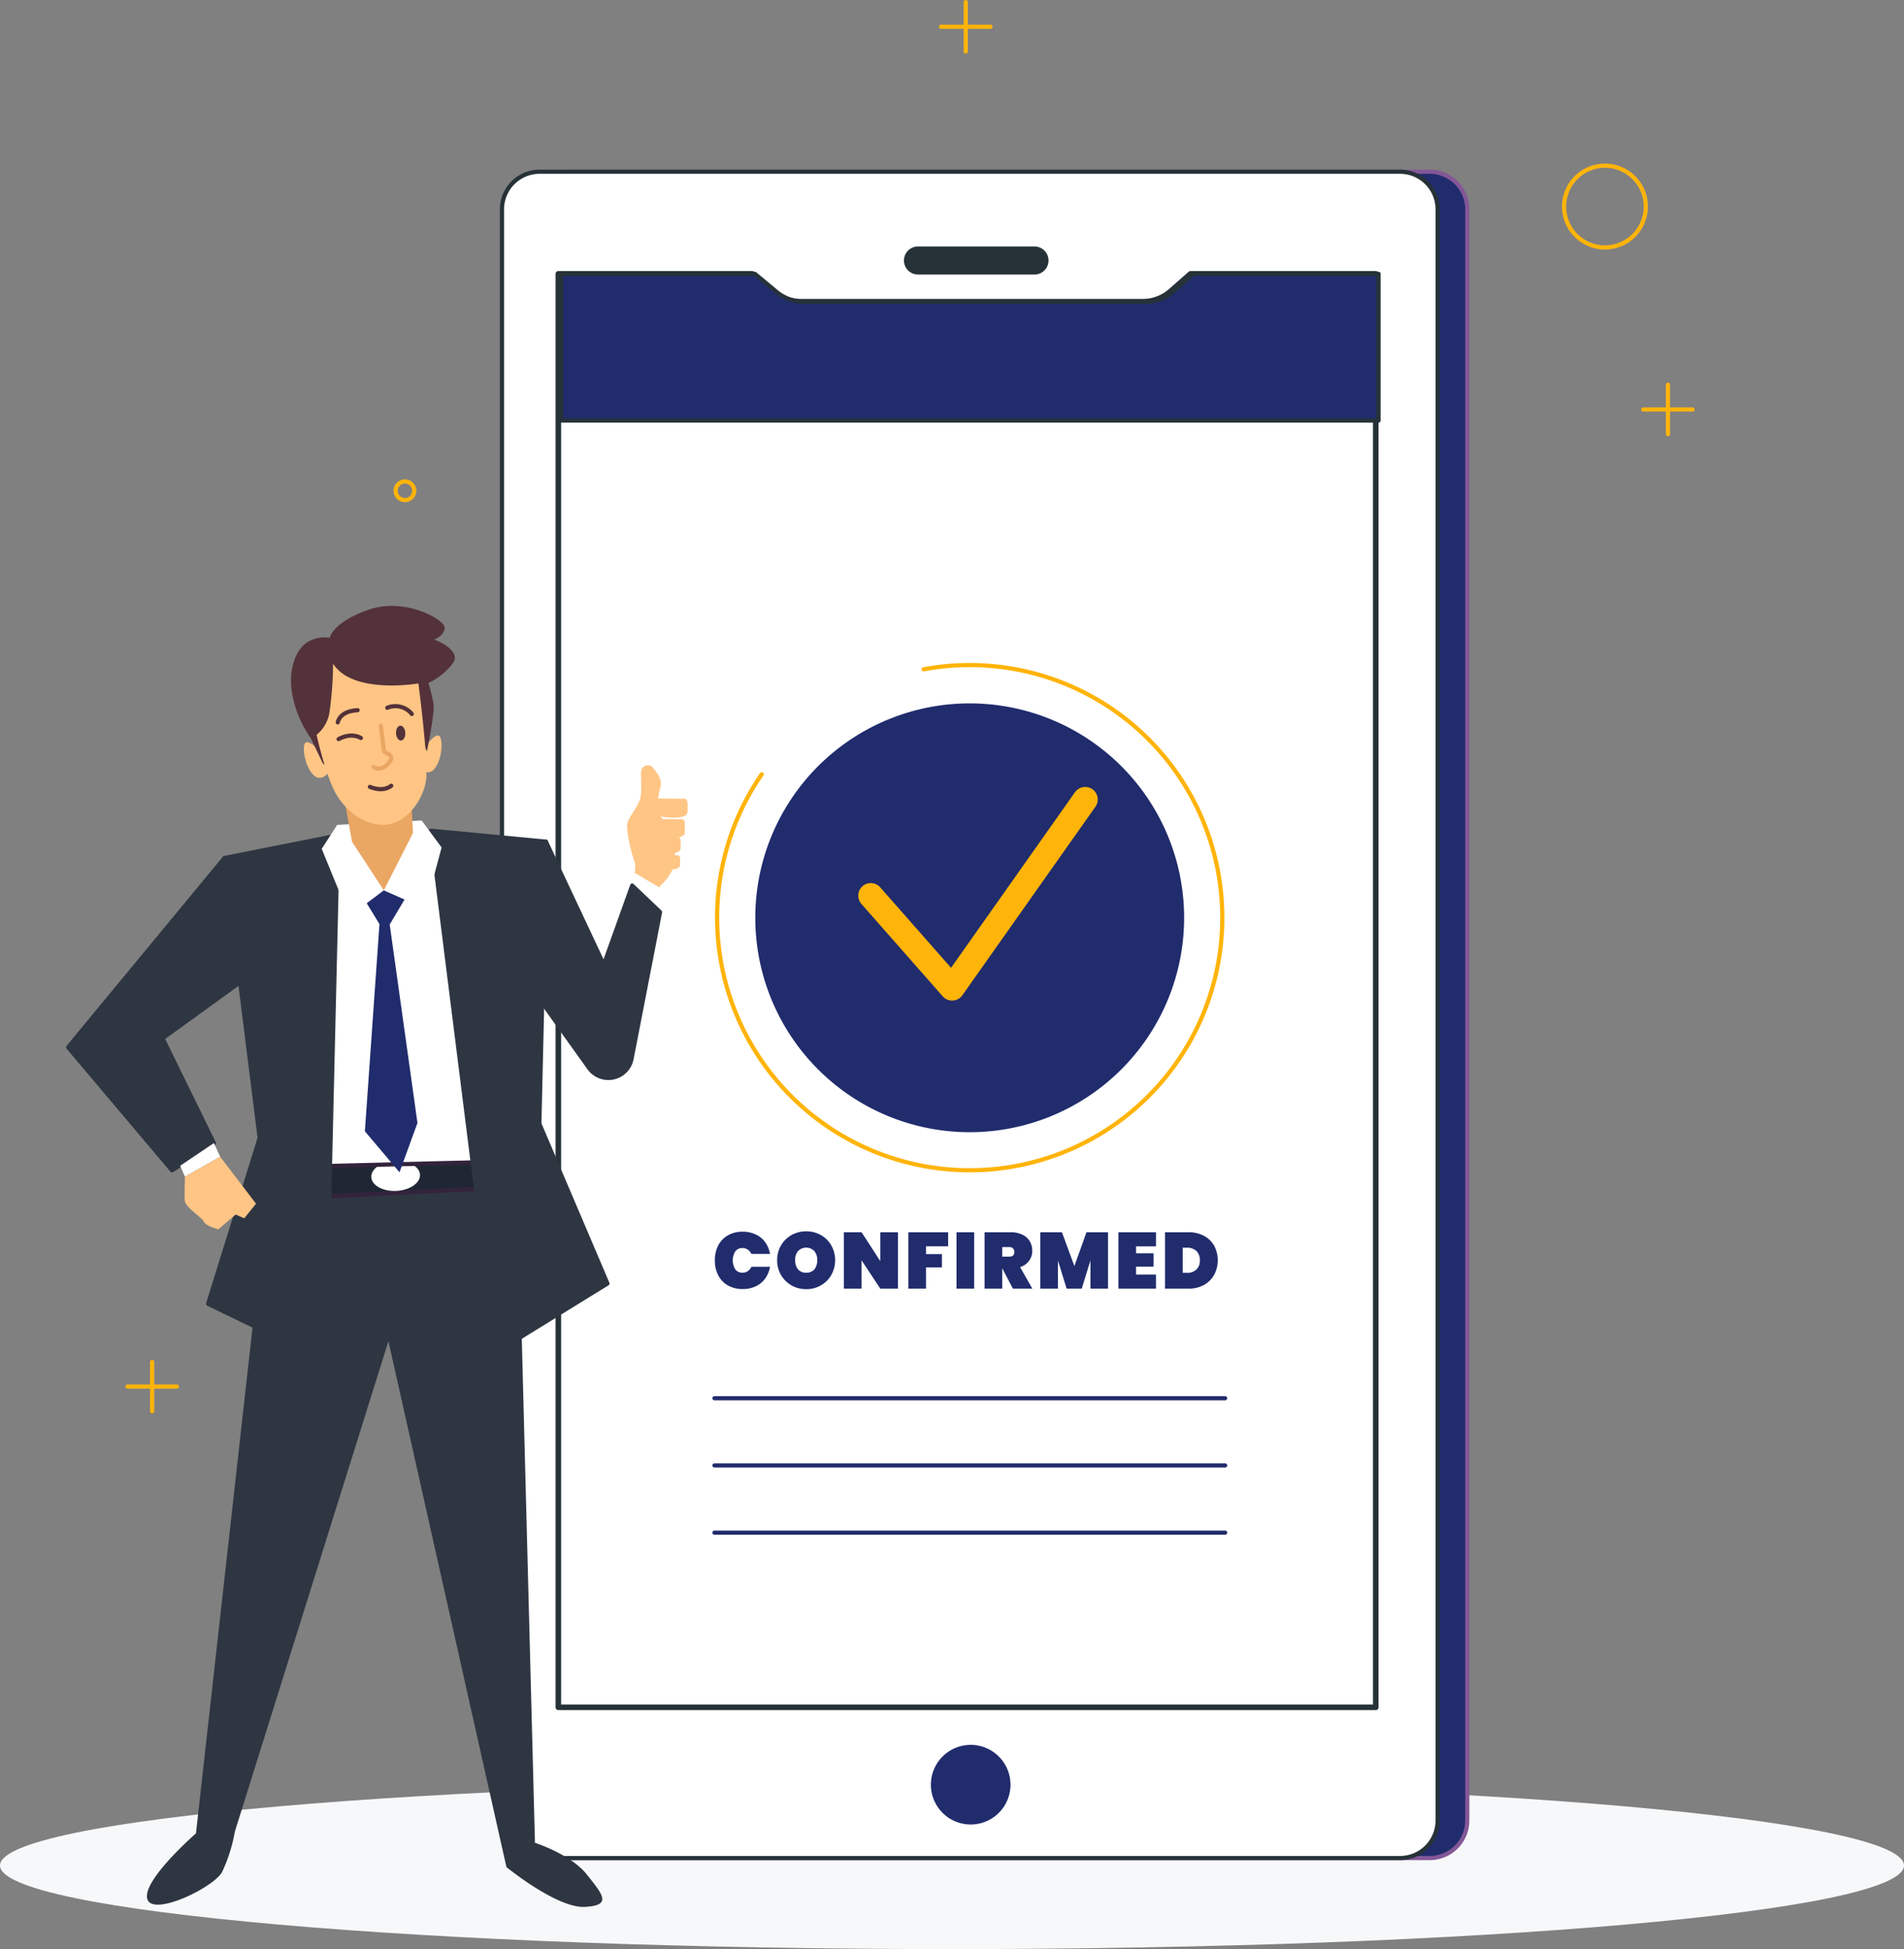
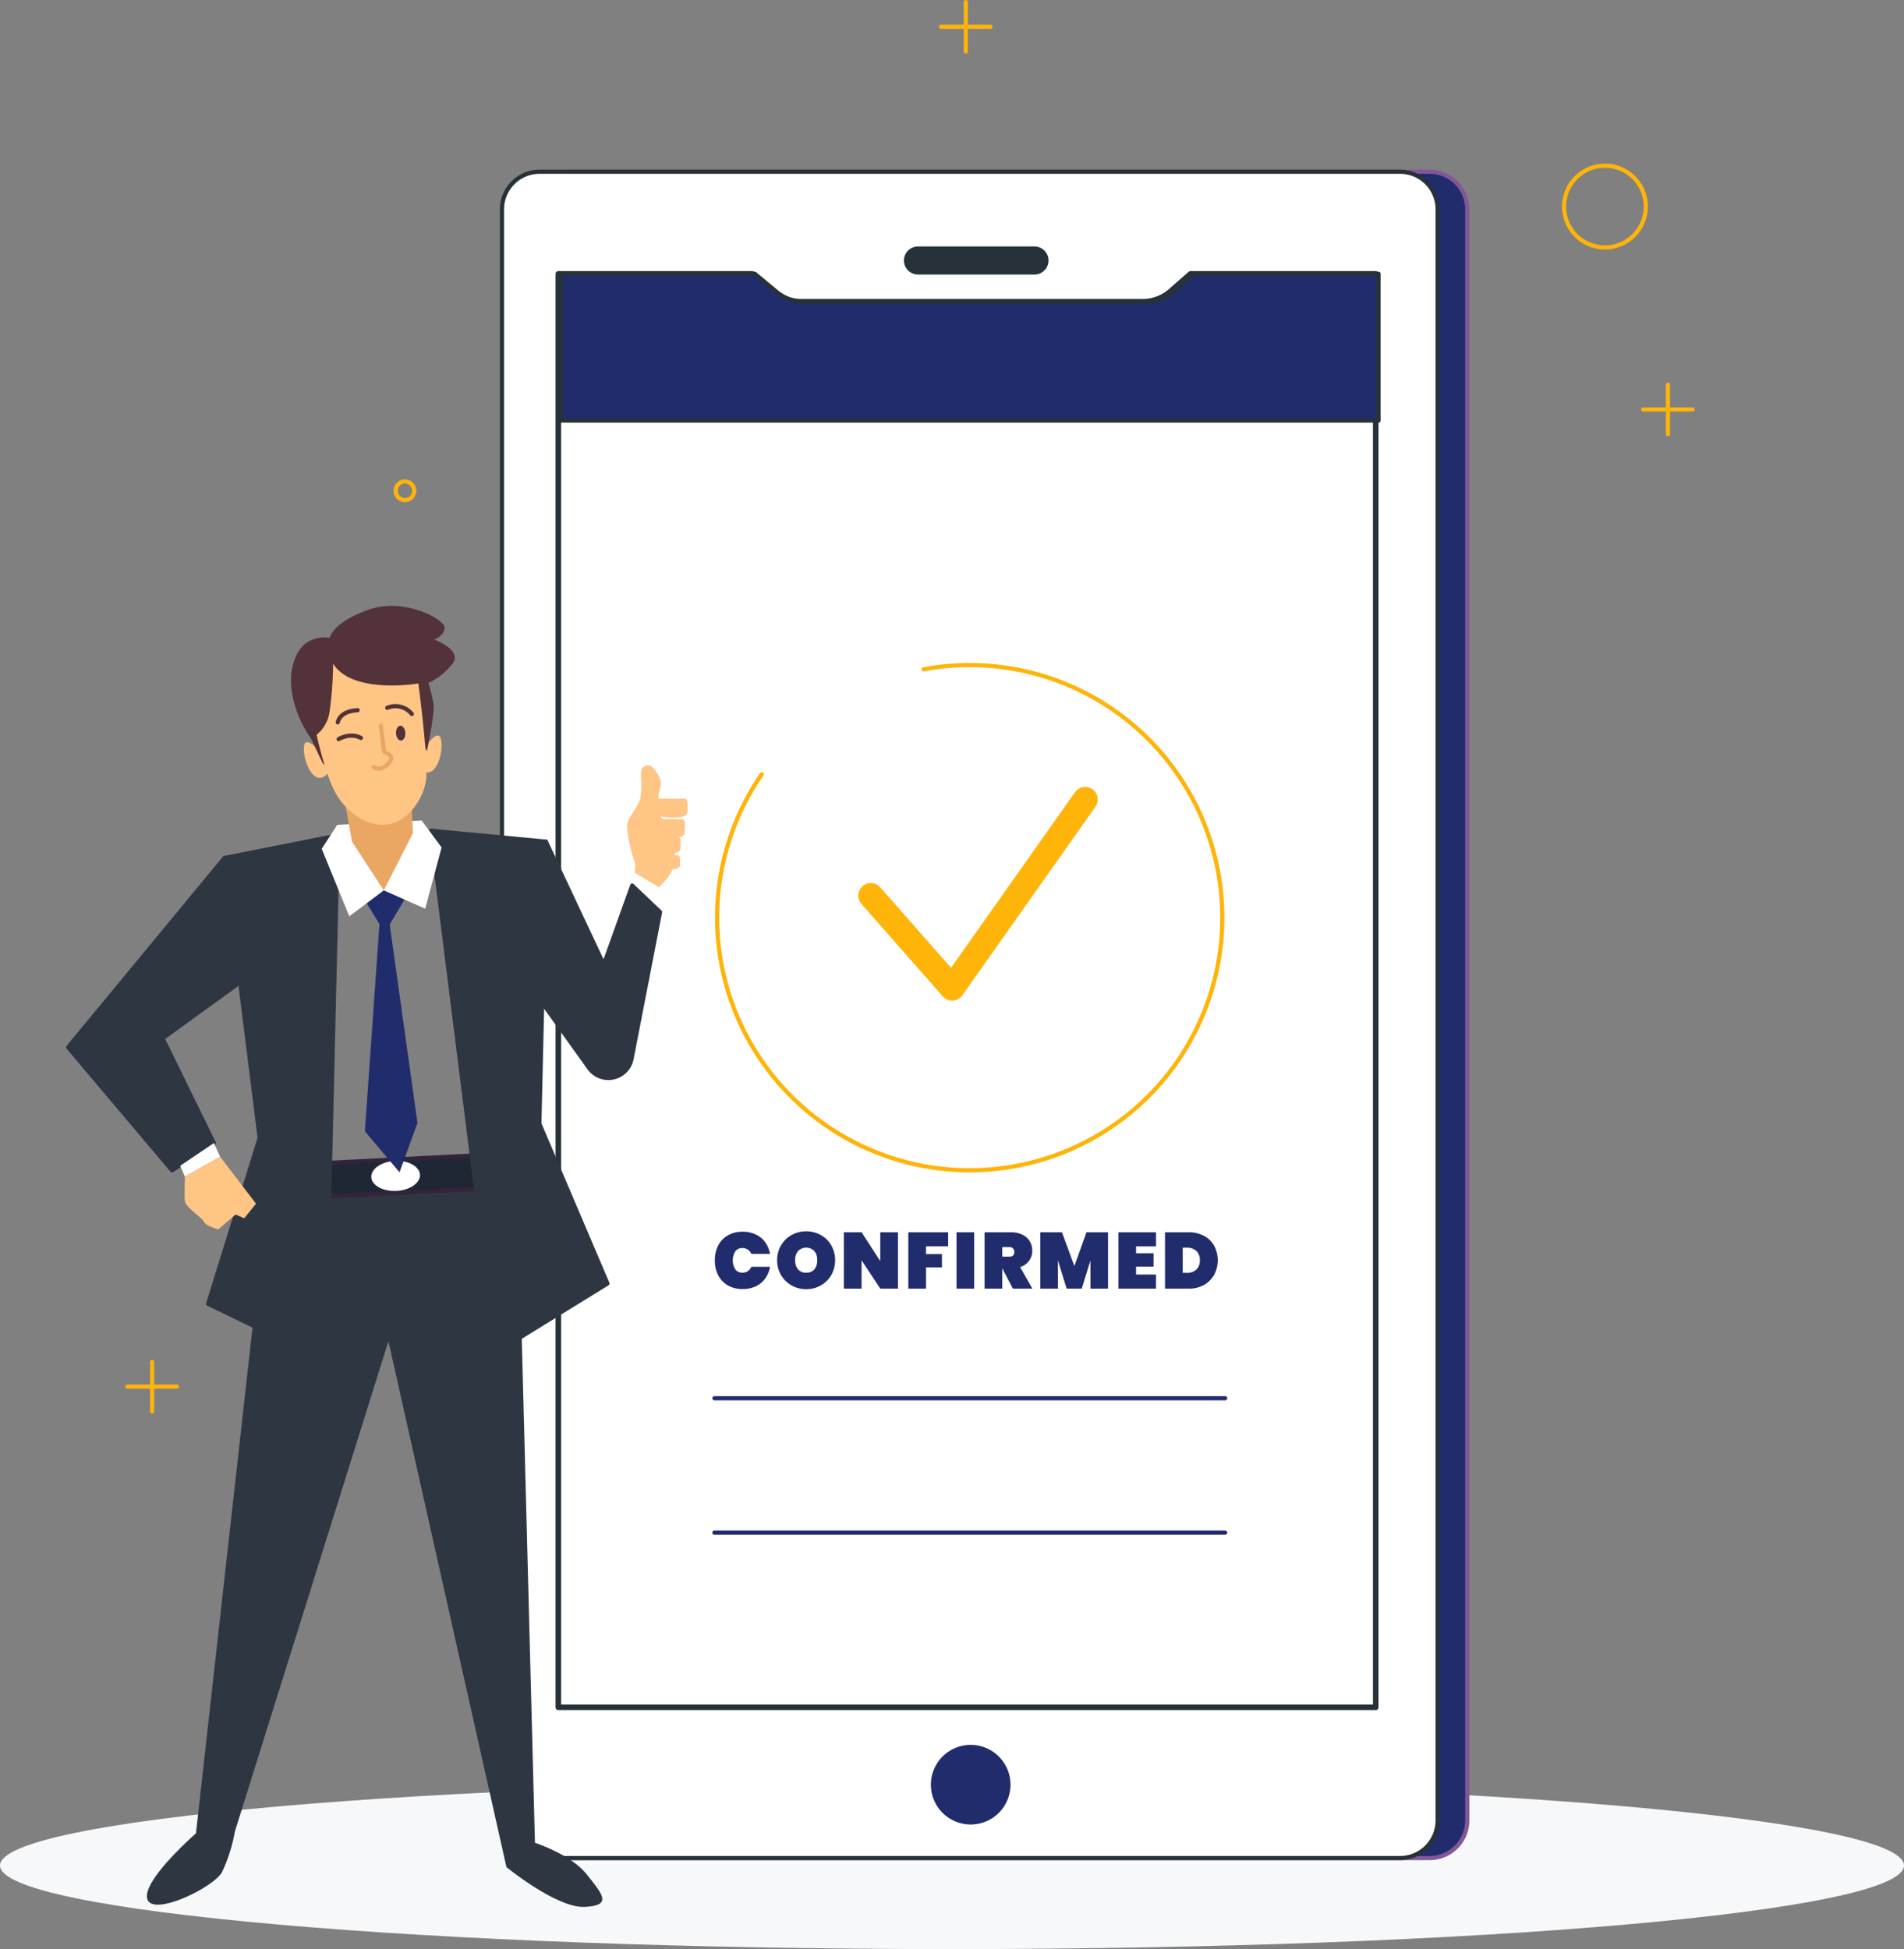
<svg xmlns="http://www.w3.org/2000/svg" width="382.665" height="391.713" viewBox="0 0 382.665 391.713">
  <rect x="0" y="0" width="382.665" height="391.713" fill="#808080" stroke="none" />
  <g id="Group_40" data-name="Group 40" transform="translate(-470.455 -3687.02)">
    <path id="Path_237" data-name="Path 237" d="M544.174,3067.45c105.669,0,191.332-7.52,191.332-16.8s-85.663-16.8-191.332-16.8-191.333,7.52-191.333,16.8S438.5,3067.45,544.174,3067.45Z" transform="translate(117.614 1011.283)" fill="#f7f8fa" />
    <path id="Path_240" data-name="Path 240" d="M604.255,2823.25v9.947" transform="translate(201.418 941.083)" fill="none" stroke="#ffb40a" stroke-linecap="round" stroke-linejoin="round" stroke-width="0.84" />
    <path id="Path_241" data-name="Path 241" d="M610.464,2826.98h-9.935" transform="translate(200.176 942.327)" fill="none" stroke="#ffb40a" stroke-linecap="round" stroke-linejoin="round" stroke-width="0.84" />
    <path id="Path_242" data-name="Path 242" d="M498.416,2765.58v9.933" transform="translate(166.139 921.86)" fill="none" stroke="#ffb40a" stroke-linecap="round" stroke-linejoin="round" stroke-width="0.84" />
    <path id="Path_243" data-name="Path 243" d="M504.625,2769.3H494.69" transform="translate(164.897 923.1)" fill="none" stroke="#ffb40a" stroke-linecap="round" stroke-linejoin="round" stroke-width="0.84" />
    <path id="Path_244" data-name="Path 244" d="M375.775,2970.54v9.933" transform="translate(125.258 990.18)" fill="none" stroke="#ffb40a" stroke-linecap="round" stroke-linejoin="round" stroke-width="0.84" />
    <path id="Path_245" data-name="Path 245" d="M381.985,2974.26H372.05" transform="translate(124.017 991.42)" fill="none" stroke="#ffb40a" stroke-linecap="round" stroke-linejoin="round" stroke-width="0.84" />
    <path id="Path_246" data-name="Path 246" d="M605.027,2798.453a8.213,8.213,0,1,1-8.213-8.213A8.215,8.215,0,0,1,605.027,2798.453Z" transform="translate(196.201 930.08)" fill="none" stroke="#ffb40a" stroke-linecap="round" stroke-linejoin="round" stroke-width="0.84" />
    <path id="Path_249" data-name="Path 249" d="M416.214,2839.707a1.867,1.867,0,1,1-1.867-1.866A1.869,1.869,0,0,1,416.214,2839.707Z" transform="translate(137.493 945.947)" fill="none" stroke="#ffb40a" stroke-linecap="round" stroke-linejoin="round" stroke-width="0.84" />
    <path id="Path_250" data-name="Path 250" d="M613.468,3130.057H440.532a7.559,7.559,0,0,1-7.556-7.56V2798.71a7.559,7.559,0,0,1,7.556-7.56H613.467a7.56,7.56,0,0,1,7.557,7.56V3122.5A7.559,7.559,0,0,1,613.468,3130.057Z" transform="translate(144.325 930.383)" fill="#212c6d" stroke="#835797" stroke-linecap="round" stroke-linejoin="round" stroke-width="0.84" />
    <path id="Path_251" data-name="Path 251" d="M609,3130.057H436.061a7.56,7.56,0,0,1-7.556-7.56V2798.71a7.56,7.56,0,0,1,7.556-7.56H609a7.56,7.56,0,0,1,7.557,7.56V3122.5A7.56,7.56,0,0,1,609,3130.057Z" transform="translate(142.835 930.383)" fill="#fff" />
    <path id="Path_252" data-name="Path 252" d="M609,3130.057H436.061a7.56,7.56,0,0,1-7.556-7.56V2798.71a7.56,7.56,0,0,1,7.556-7.56H609a7.56,7.56,0,0,1,7.557,7.56V3122.5A7.56,7.56,0,0,1,609,3130.057Z" transform="translate(142.835 930.383)" fill="none" stroke="#263238" stroke-linecap="round" stroke-linejoin="round" stroke-width="0.84" />
    <path id="Path_253" data-name="Path 253" d="M515.226,2807.53H491.815a2.4,2.4,0,1,1,0-4.8h23.411a2.4,2.4,0,1,1,0,4.8Z" transform="translate(163.138 934.243)" fill="#263238" stroke="#263238" stroke-linecap="round" stroke-linejoin="round" stroke-width="0.84" />
    <path id="Path_254" data-name="Path 254" d="M601.281,3094.634H437V2806.54h38.939l4.381,3.64a8.543,8.543,0,0,0,5.445,1.96h68.7a8.5,8.5,0,0,0,5.629-2.12l3.959-3.48H601.28v288.094Z" transform="translate(145.667 935.513)" fill="#fff" stroke="#263238" stroke-linecap="round" stroke-linejoin="round" stroke-width="1.117" />
    <path id="Path_255" data-name="Path 255" d="M460.594,2956.7a6.424,6.424,0,0,1,.672-2.987,4.9,4.9,0,0,1,1.952-2.04,5.784,5.784,0,0,1,2.976-.733,5.928,5.928,0,0,1,2.624.56,4.735,4.735,0,0,1,1.888,1.547,5.687,5.687,0,0,1,.976,2.36h-3.744a1.947,1.947,0,0,0-.736-.867,1.842,1.842,0,0,0-1.072-.32,1.735,1.735,0,0,0-1.424.667,3.467,3.467,0,0,0,0,3.627,1.735,1.735,0,0,0,1.424.667,1.937,1.937,0,0,0,1.072-.307,2.061,2.061,0,0,0,.736-.88h3.744a5.687,5.687,0,0,1-.976,2.36,4.876,4.876,0,0,1-1.888,1.56,6.113,6.113,0,0,1-2.624.547,5.914,5.914,0,0,1-2.976-.72,5.015,5.015,0,0,1-1.952-2.053A6.424,6.424,0,0,1,460.594,2956.7Zm18.367,5.787a5.868,5.868,0,0,1-2.944-.747,5.711,5.711,0,0,1-2.9-5.067,5.794,5.794,0,0,1,.784-3,5.6,5.6,0,0,1,2.112-2.067,6.01,6.01,0,0,1,2.944-.746,5.92,5.92,0,0,1,2.928.746,5.478,5.478,0,0,1,2.1,2.067,6.106,6.106,0,0,1,0,5.987,5.571,5.571,0,0,1-2.112,2.08A5.75,5.75,0,0,1,478.961,2962.487Zm0-3.307a2.055,2.055,0,0,0,1.632-.667,2.8,2.8,0,0,0,.576-1.84,2.705,2.705,0,0,0-.576-1.84,2.286,2.286,0,0,0-3.28,0,2.706,2.706,0,0,0-.576,1.84,2.8,2.8,0,0,0,.576,1.84A2.075,2.075,0,0,0,478.961,2959.18Zm18.433,3.2h-3.552l-3.76-5.693v5.693H486.53v-11.333h3.552l3.76,5.8v-5.8h3.552Zm10.085-11.333v2.827h-4.448v1.56h3.2v2.68h-3.2v4.267h-3.552v-11.333Zm5.235,0v11.333h-3.552v-11.333Zm7.78,11.333-2.128-4.067h-.016v4.067H514.8v-11.333h5.28a5.1,5.1,0,0,1,2.352.507,3.292,3.292,0,0,1,1.456,1.32,3.64,3.64,0,0,1,.5,1.893,3.325,3.325,0,0,1-.64,2.013,3.419,3.419,0,0,1-1.808,1.267l2.464,4.333Zm-2.144-6.427h1.408a1.151,1.151,0,0,0,.768-.227.974.974,0,0,0,.256-.733.918.918,0,0,0-.272-.707,1.008,1.008,0,0,0-.752-.253H518.35Zm21.263-4.906v11.333h-3.536v-5.653l-1.744,5.653h-3.04l-1.744-5.653v5.653H526v-11.333h4.352l2.5,6.8,2.432-6.8Zm5.635,2.84v1.387h3.52v2.68h-3.52v1.6h4v2.827H541.7v-11.333h7.552v2.84Zm10.539-2.84a6.414,6.414,0,0,1,3.1.72,5.041,5.041,0,0,1,2.064,2,6.254,6.254,0,0,1,0,5.827,5.25,5.25,0,0,1-2.064,2.053,6.268,6.268,0,0,1-3.1.733h-4.72v-11.333Zm-.32,8.16a2.669,2.669,0,0,0,1.9-.654,2.421,2.421,0,0,0,.7-1.867,2.452,2.452,0,0,0-.7-1.88,2.729,2.729,0,0,0-1.9-.653h-.848v5.053Z" transform="translate(153.531 983.62)" fill="#212c6d" />
    <path id="Path_256" data-name="Path 256" d="M460.532,2976.02H563.173" transform="translate(153.511 992.007)" fill="none" stroke="#212c6d" stroke-linecap="round" stroke-linejoin="round" stroke-width="0.84" />
-     <path id="Path_257" data-name="Path 257" d="M460.532,2986.15H563.173" transform="translate(153.511 995.383)" fill="none" stroke="#212c6d" stroke-linecap="round" stroke-linejoin="round" stroke-width="0.84" />
    <path id="Path_258" data-name="Path 258" d="M460.532,2996.28H563.173" transform="translate(153.511 998.76)" fill="none" stroke="#212c6d" stroke-linecap="round" stroke-linejoin="round" stroke-width="0.84" />
    <path id="Path_259" data-name="Path 259" d="M469.91,2887.457a50.766,50.766,0,1,0,32.525-21.094" transform="translate(153.644 955.17)" fill="none" stroke="#ffb40a" stroke-linecap="round" stroke-linejoin="round" stroke-width="0.84" />
    <path id="Path_260" data-name="Path 260" d="M475.339,2874.77a50.631,50.631,0,0,0-4.819,4.747" transform="translate(156.84 958.256)" fill="none" stroke="#fff" stroke-linecap="round" stroke-linejoin="round" stroke-width="0.84" />
-     <path id="Path_261" data-name="Path 261" d="M549.432,2931.267a43.093,43.093,0,1,0-56.529,22.76A43.1,43.1,0,0,0,549.432,2931.267Z" transform="translate(155.561 957.093)" fill="#212c6d" />
    <path id="Path_262" data-name="Path 262" d="M484.1,2905.09l16.347,18.573,26.747-37.893" transform="translate(161.365 961.923)" fill="none" stroke="#ffb40a" stroke-linecap="round" stroke-linejoin="round" stroke-width="5.04" />
    <path id="Path_263" data-name="Path 263" d="M560.514,2810.02a8.5,8.5,0,0,1-5.629,2.12h-68.7a8.543,8.543,0,0,1-5.445-1.96l-4.381-3.64H437.417v29.48H601.7v-29.48H564.473Z" transform="translate(145.806 935.513)" fill="#212c6d" stroke="#263238" stroke-linecap="round" stroke-linejoin="round" stroke-width="0.84" />
    <path id="Path_264" data-name="Path 264" d="M509.159,3036.27a8,8,0,1,0-8,8A7.994,7.994,0,0,0,509.159,3036.27Z" transform="translate(164.386 1009.423)" fill="#212c6d" />
    <path id="Path_265" data-name="Path 265" d="M399.494,2944.167l-14.649,131.027s-10.74,9.347-9.8,13.12,13.345-2.213,15.053-5.36a32.508,32.508,0,0,0,2.576-8.16l30.849-98.52,23.719,105.693s10.14,8.28,15.733,8,3.612-2.48.416-6.52-10.416-6.36-10.416-6.36l-3.557-136.227Z" transform="translate(124.995 980.286)" fill="#2e3642" />
    <path id="Path_266" data-name="Path 266" d="M442.452,2939.13l-49.216,2.507.341,6.707,49.216-2.493Z" transform="translate(131.079 979.71)" fill="#1e2733" stroke="#34233c" stroke-linecap="round" stroke-linejoin="round" stroke-width="0.84" />
    <path id="Path_267" data-name="Path 267" d="M418.6,2943.026c.085,1.653-2.039,3.12-4.744,3.253s-4.964-1.094-5.048-2.76,2.037-3.133,4.743-3.267S418.512,2941.359,418.6,2943.026Z" transform="translate(136.267 980.081)" fill="#fff" />
-     <path id="Path_268" data-name="Path 268" d="M414.452,2890.68l-18.508,5.427,2.3,61.84,43.4-1.08-5.491-63.92Z" transform="translate(131.981 963.56)" fill="#fff" stroke="#34233c" stroke-linecap="round" stroke-linejoin="round" stroke-width="0.84" />
    <path id="Path_269" data-name="Path 269" d="M410.269,2891.2l-2.488,105.533-23.569-11.413,10.363-33.333-7.065-56.267Z" transform="translate(128.071 963.733)" fill="#2e3642" stroke="#2e3642" stroke-linecap="round" stroke-linejoin="round" stroke-width="0.84" />
    <path id="Path_270" data-name="Path 270" d="M417.807,2890.48l13.171,104.747,22.292-13.747-13.687-32.107,1.324-56.693Z" transform="translate(139.269 963.493)" fill="#2e3642" stroke="#2e3642" stroke-linecap="round" stroke-linejoin="round" stroke-width="0.84" />
    <path id="Path_271" data-name="Path 271" d="M407.288,2901.607l3.668,5.987-2.931,41.64,6.96,8.24,3.609-9.906-5.579-39.893,3.445-5.787-5-6.467Z" transform="translate(135.763 965.14)" fill="#212c6d" />
    <path id="Path_272" data-name="Path 272" d="M413.813,2902.98l-6.931,5.213-5.548-13.56,3.119-4.826,16.965-.867,4.013,5.414-3.3,12.307Z" transform="translate(133.778 962.98)" fill="#fff" />
    <path id="Path_273" data-name="Path 273" d="M404.736,2885.78l1.56,8.613,6.384,9.773,5.863-11.52-.368-7.267Z" transform="translate(134.912 961.793)" fill="#eaa663" />
    <path id="Path_274" data-name="Path 274" d="M394.542,2894.59l-31.431,38.04,20.883,24.733,8.412-5.466-10.321-21.067,15.415-11.16Z" transform="translate(121.037 964.863)" fill="#2e3642" stroke="#2e3642" stroke-linecap="round" stroke-linejoin="round" stroke-width="0.84" />
    <path id="Path_275" data-name="Path 275" d="M386.777,2937.56l1.261,2.747-7.087,4L380,2942.12Z" transform="translate(126.667 979.187)" fill="#fff" />
    <path id="Path_276" data-name="Path 276" d="M387.816,2939.62l7.208,9.44-2.373,2.933-1.721-.76-3.493,2.987s-2.559-.707-2.881-1.533-3.791-2.893-3.863-4.293.037-4.773.037-4.773Z" transform="translate(126.889 979.873)" fill="#ffc585" />
    <path id="Path_277" data-name="Path 277" d="M448.556,2903.391s.795-2.16.276-3.493-1.66-5.947-1.436-7.467,2.524-3.747,2.725-5.72-.04-3.773.056-4.826a1.359,1.359,0,0,1,2.535-.587c1.123,1.307,1.793,2.627,1.26,4.013a18.75,18.75,0,0,0-.515,4.707s1.785,2.467,2.772,4.08.9,5.84.232,7.533a10.391,10.391,0,0,1-2.548,3.294l.107,2.92Z" transform="translate(149.122 960.209)" fill="#ffc585" />
    <path id="Path_278" data-name="Path 278" d="M450.771,2886.021s-.788,2.293.6,2.827,7.005,1.307,7.065-.507.164-2.72-.74-2.68-5.131-.04-5.131-.04S450.6,2885.567,450.771,2886.021Z" transform="translate(150.183 961.873)" fill="#ffc585" />
    <path id="Path_279" data-name="Path 279" d="M451.236,2894.454s-.564,1.72.435,2.12,5.047.973,5.087-.374.113-2.027-.537-2-3.695-.04-3.695-.04S451.11,2894.12,451.236,2894.454Z" transform="translate(150.359 964.719)" fill="#ffc585" />
    <path id="Path_280" data-name="Path 280" d="M450.676,2891.744s-.653,1.987.5,2.44,5.844,1.133,5.891-.427.132-2.347-.62-2.307-4.28-.04-4.28-.04S450.532,2891.357,450.676,2891.744Z" transform="translate(150.164 963.802)" fill="#ffc585" />
    <path id="Path_281" data-name="Path 281" d="M450.362,2889.087s-.788,2.307.6,2.84,7.005,1.307,7.064-.507.163-2.733-.74-2.68-5.131-.04-5.131-.04S450.188,2888.647,450.362,2889.087Z" transform="translate(150.046 962.899)" fill="#ffc585" />
    <path id="Path_282" data-name="Path 282" d="M447.78,2900.3l.879-3.52,6.067,3.613-1.012,3.827Z" transform="translate(149.26 965.593)" fill="#fff" />
    <path id="Path_283" data-name="Path 283" d="M435.278,2892.13l11.631,24.733,5.705-15.907,5.6,5.32-5.731,29.507a4.74,4.74,0,0,1-8.508,1.853l-9.284-12.96Z" transform="translate(144.896 964.043)" fill="#2e3642" stroke="#2e3642" stroke-linecap="round" stroke-linejoin="round" stroke-width="0.84" />
    <path id="Path_284" data-name="Path 284" d="M401.355,2878.464s-2.347-2.493-2.657-.667.657,5.013,2.128,6.147,2.787-.747,2.787-.747Z" transform="translate(132.88 959.043)" fill="#ffc585" />
    <path id="Path_285" data-name="Path 285" d="M417.789,2877.678s2.081-2.733,2.575-.947-.147,5.053-1.493,6.333-2.848-.453-2.848-.453Z" transform="translate(138.674 958.708)" fill="#ffc585" />
    <path id="Path_286" data-name="Path 286" d="M402.936,2887.9l-2.257-4.733a22.111,22.111,0,0,1-3.659-8.493c-1.071-5.187.727-9.507,3.08-10.84a6.451,6.451,0,0,1,4.4-.827s.449-3.053,7.783-5.64,15.435,2.04,15.316,3.653-2.1,2.333-2.1,2.333,5.757,2.12,3.676,4.854a13.311,13.311,0,0,1-4.847,3.88,38.872,38.872,0,0,1,1.02,4.174c.293,1.8-1.331,9.56-1.331,9.56l-3.983-10.893-12.475.627s-.74,5.28-2.056,7.16a9.926,9.926,0,0,0-1.375,4.72S403.623,2889.47,402.936,2887.9Z" transform="translate(132.234 952.196)" fill="#543239" />
    <path id="Path_287" data-name="Path 287" d="M403.877,2865.3a74.136,74.136,0,0,1-.717,9.72,7.267,7.267,0,0,1-2.592,4.573s1.587,7.387,3.6,11.32,6.213,7.147,10.428,6.733,7.6-5.227,8-9.28-1.575-19.093-1.575-19.093S407.827,2871.567,403.877,2865.3Z" transform="translate(133.523 955.1)" fill="#ffc585" />
    <path id="Path_288" data-name="Path 288" d="M403.881,2876.847s2.36-1.427,4.479-.227" transform="translate(134.627 958.713)" fill="none" stroke="#543239" stroke-linecap="round" stroke-linejoin="round" stroke-width="0.84" />
    <path id="Path_289" data-name="Path 289" d="M403.754,2874.763s.26-2.253,3.992-2.453" transform="translate(134.585 957.437)" fill="none" stroke="#543239" stroke-linecap="round" stroke-linejoin="round" stroke-width="0.84" />
    <path id="Path_290" data-name="Path 290" d="M411.218,2872.031a4.252,4.252,0,0,1,4.928,1.24" transform="translate(137.073 957.235)" fill="none" stroke="#543239" stroke-linecap="round" stroke-linejoin="round" stroke-width="0.84" />
    <path id="Path_291" data-name="Path 291" d="M410.6,2874.66s.6,4.467.629,5.027,1.9.653,1.4,1.8-2.125,2.347-3.479,1.48" transform="translate(136.382 958.22)" fill="none" stroke="#eaa663" stroke-linecap="round" stroke-linejoin="round" stroke-width="0.84" />
-     <path id="Path_292" data-name="Path 292" d="M412.889,2883.7s-1.428,1.387-4.292.227" transform="translate(136.199 961.233)" fill="none" stroke="#543239" stroke-linecap="round" stroke-linejoin="round" stroke-width="0.84" />
    <path id="Path_293" data-name="Path 293" d="M414.4,2876.1c.041.827-.341,1.507-.857,1.533s-.967-.613-1.009-1.44.343-1.52.857-1.547S414.363,2875.277,414.4,2876.1Z" transform="translate(137.512 958.216)" fill="#543239" />
  </g>
</svg>